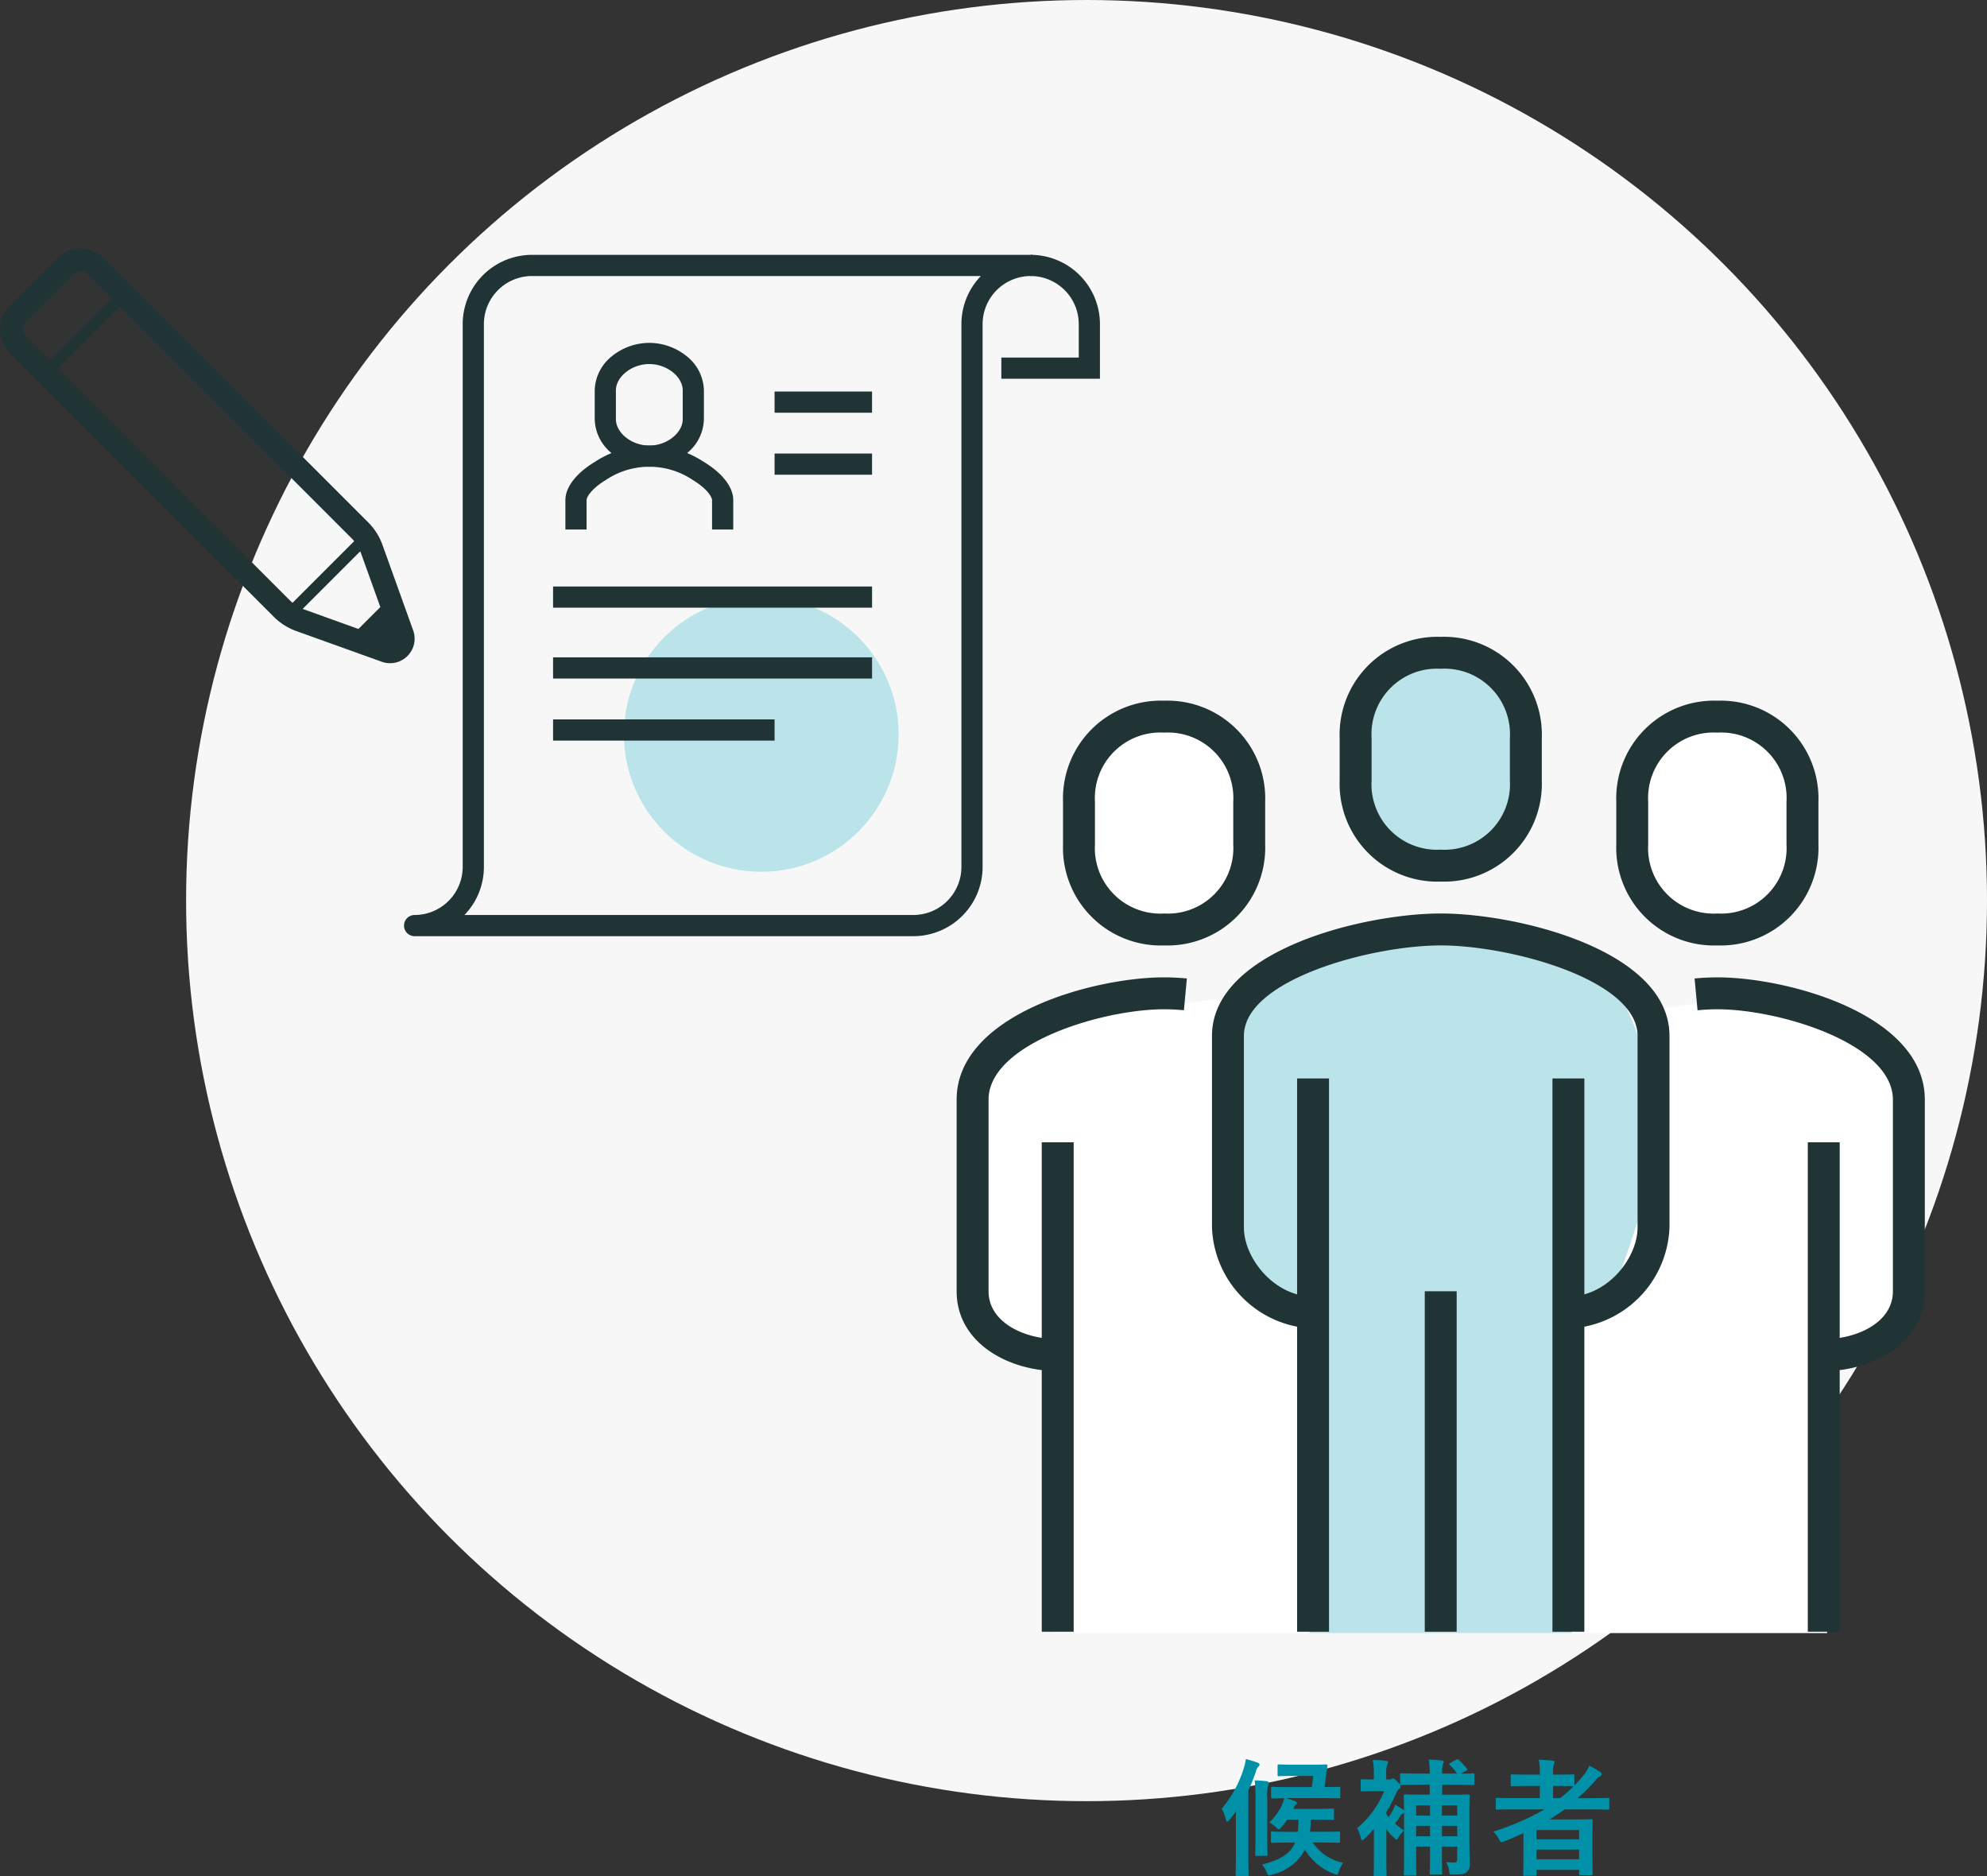
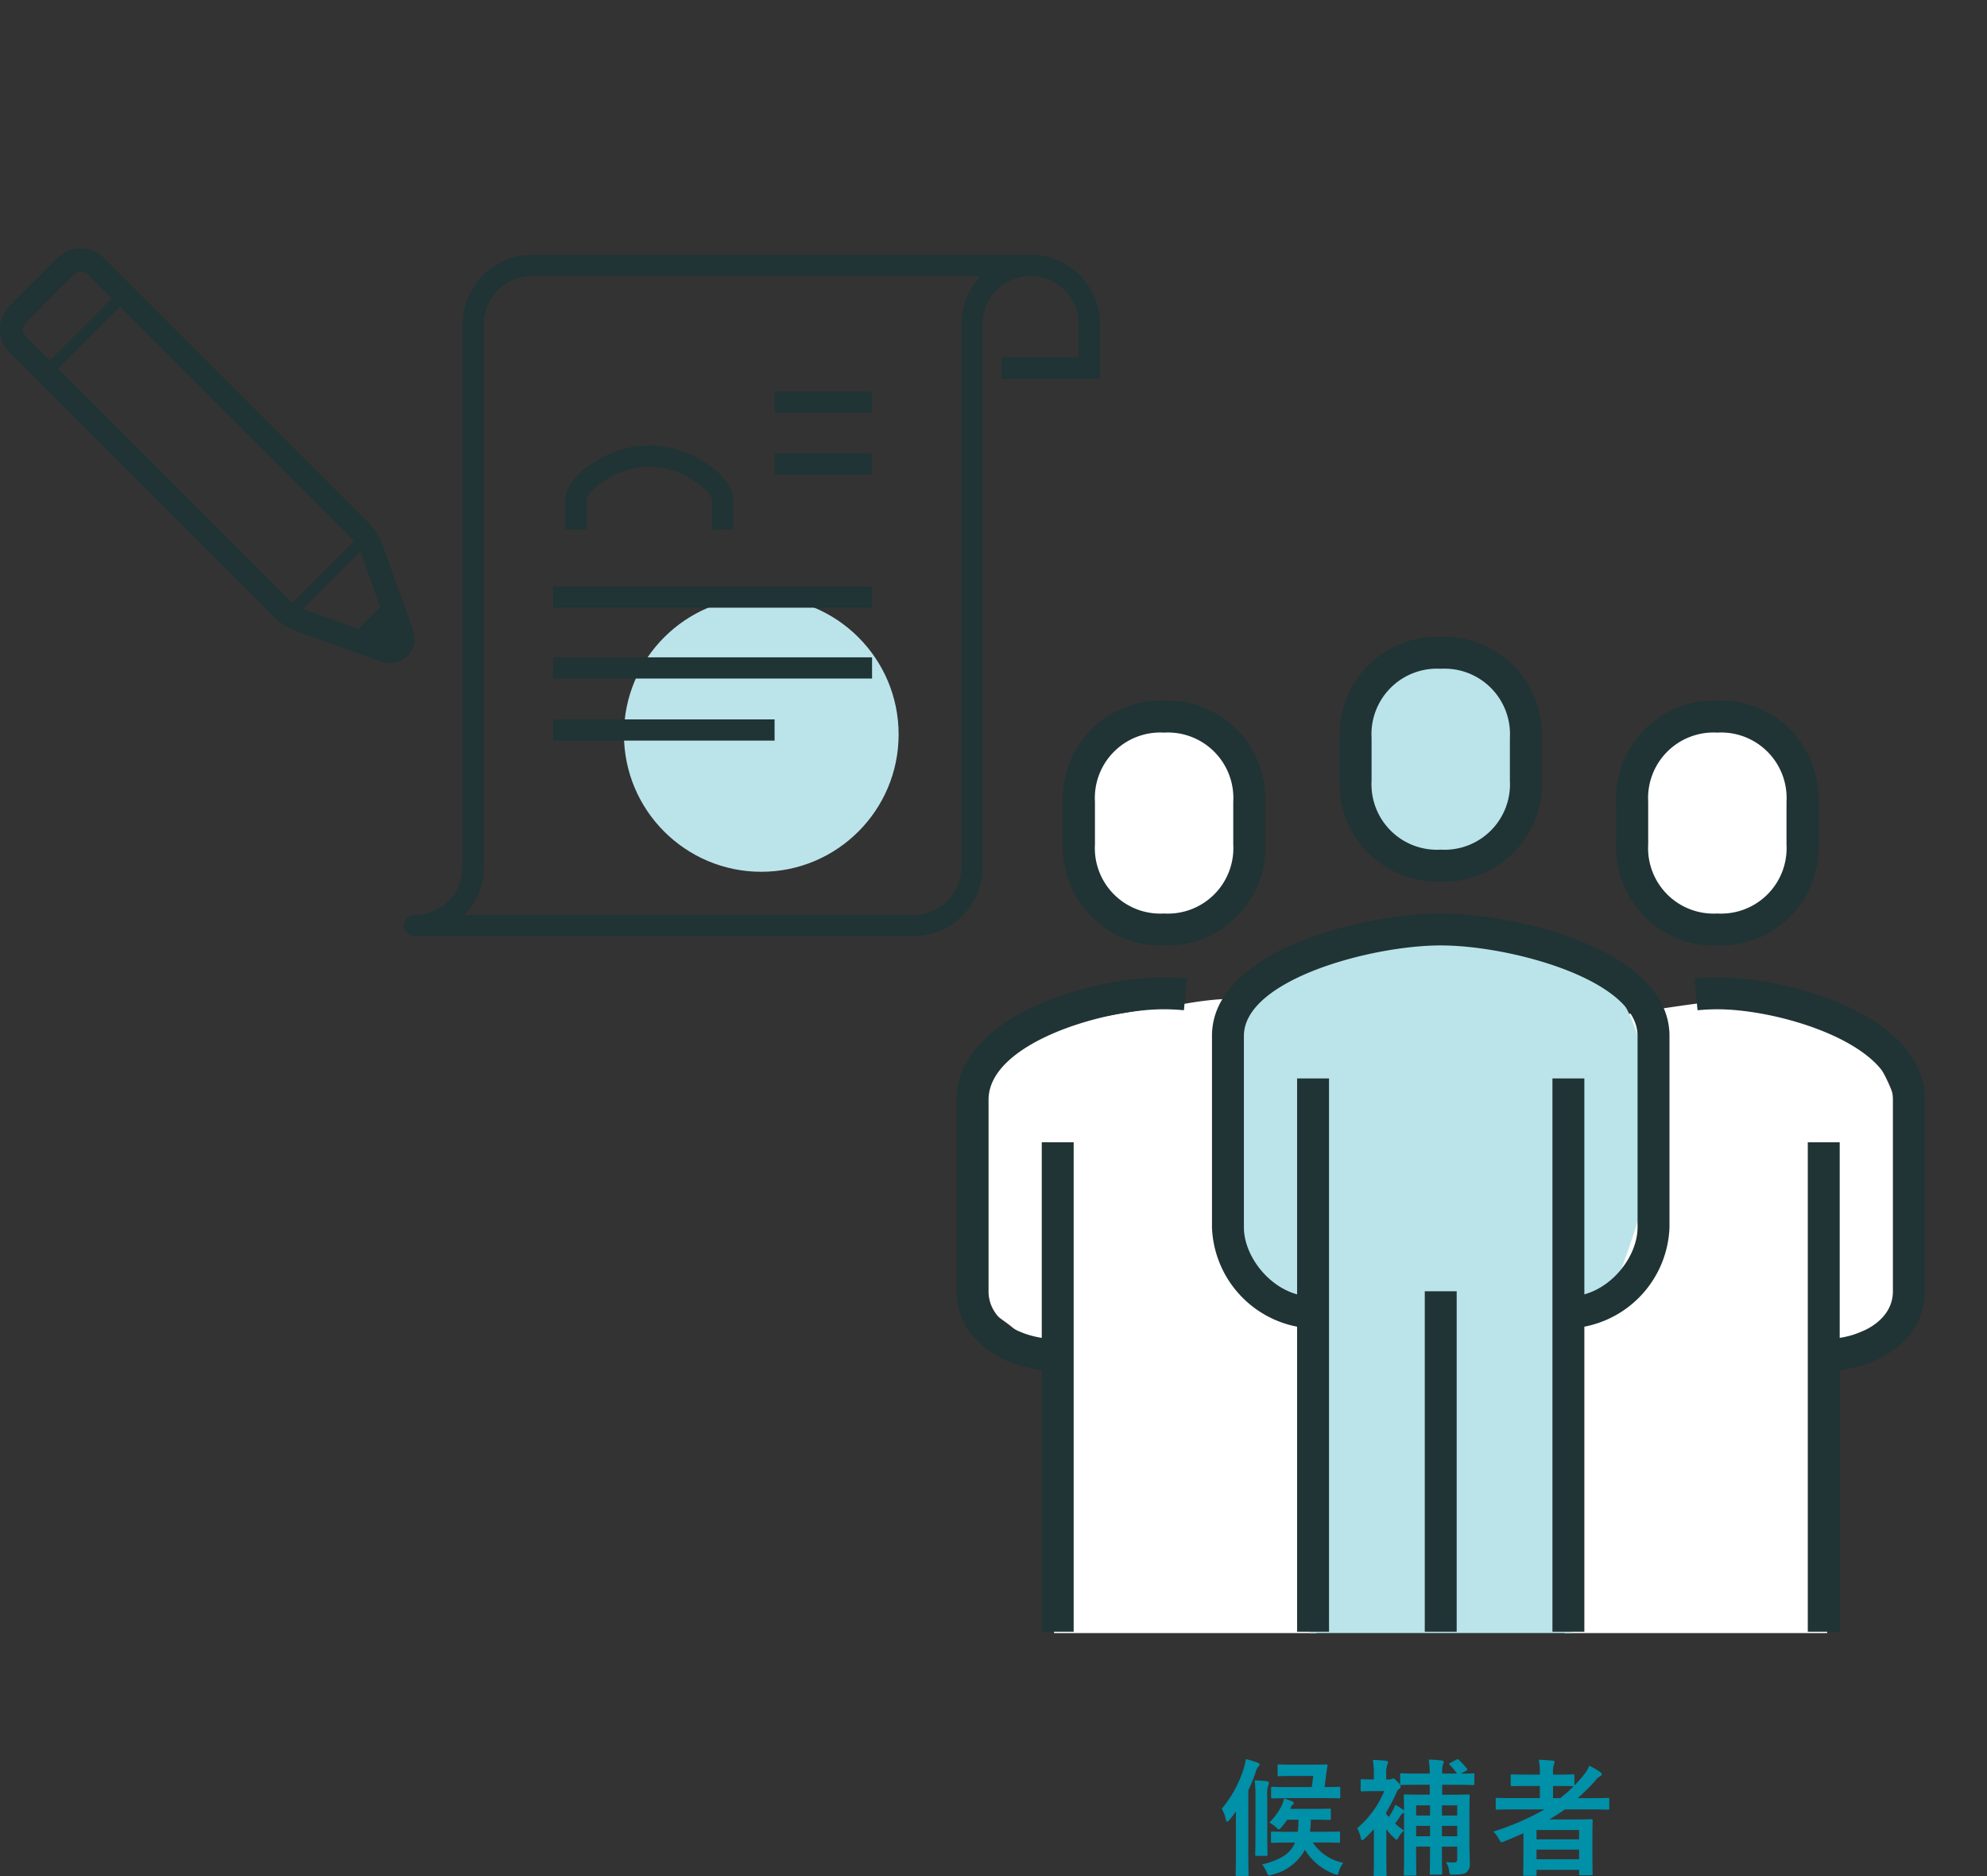
<svg xmlns="http://www.w3.org/2000/svg" viewBox="0 0 187.566 177.095">
  <rect x="0" y="0" width="187.566" height="177.095" fill="#333333" stroke="none" />
  <g transform="translate(-4259 -4651)">
-     <circle cx="85" cy="85" r="85" transform="translate(4276.566 4651)" fill="#f7f7f7" />
-     <path d="M4383.811 4820.711c1.128 0 1.512.024 1.584.024.108 0 .12-.012.12-.132v-.828c0-.12-.012-.132-.12-.132-.072 0-.42.024-1.356.024l.084-.684c.048-.432.1-.84.18-1.284.024-.12-.024-.168-.144-.168-.072 0-.384.024-1.332.024h-1.764c-.948 0-1.26-.024-1.332-.024-.12 0-.132.012-.132.144v.836c0 .12.012.132.132.132.072 0 .384-.024 1.332-.024h1.908l-.144 1.052h-2.136c-1.116 0-1.488-.024-1.56-.024-.132 0-.144.012-.144.132v.832c0 .12.012.132.144.132.06 0 .348-.012 1.092-.024a3.514 3.514 0 01-.24.708 5.705 5.705 0 01-1.164 1.584 3 3 0 01.636.456c.132.132.192.192.264.192s.12-.06.24-.2a6.235 6.235 0 00.552-.708h1.056a8.284 8.284 0 01-.06 1.14h-.828c-1.128 0-1.5-.024-1.572-.024-.12 0-.132.012-.132.132v.8c0 .12.012.132.132.132.072 0 .444-.024 1.572-.024h.564c-.408 1.016-1.296 1.604-3.108 2.072a2.8 2.8 0 01.432.72c.1.228.132.312.24.312a1.561 1.561 0 00.276-.072 4.785 4.785 0 003.1-2.352 5.445 5.445 0 002.732 2.268 1.065 1.065 0 00.276.084c.1 0 .132-.1.2-.324a2.956 2.956 0 01.4-.8 4.528 4.528 0 01-2.868-1.912h.868c1.116 0 1.5.024 1.572.024.12 0 .132-.012.132-.132v-.8c0-.12-.012-.132-.132-.132-.072 0-.456.024-1.572.024h-1.132a11.044 11.044 0 00.084-1.14h.3c1.236 0 1.68.024 1.752.024.12 0 .132-.012.132-.132v-.792c0-.132-.012-.144-.132-.144-.072 0-.516.024-1.752.024h-1.952c.108-.24.132-.312.216-.372s.12-.1.12-.18-.06-.12-.168-.168a8.079 8.079 0 00-.868-.296zm-8.148 5.392c0 1.176-.024 1.752-.024 1.824 0 .12.012.132.144.132h.936c.132 0 .144-.012.144-.132 0-.06-.024-.648-.024-1.824v-6.132a15.732 15.732 0 00.7-1.728 1.192 1.192 0 01.24-.5c.072-.072.12-.12.12-.2s-.06-.132-.192-.18a9.349 9.349 0 00-1.1-.336 5.15 5.15 0 01-.192.852 11.054 11.054 0 01-2.084 3.832 3.857 3.857 0 01.384 1.02c.036.144.072.2.132.2s.12-.06.216-.168c.216-.264.42-.528.612-.8-.012.552-.012 1.116-.012 1.56zm1.848-1.716c0 1.056-.024 1.56-.024 1.644 0 .12.012.132.132.132h.9c.12 0 .132-.012.132-.132 0-.072-.024-.588-.024-1.644v-3.8a3.1 3.1 0 01.084-1.06.794.794 0 00.072-.264c0-.072-.084-.132-.2-.144a10.8 10.8 0 00-1.152-.084 10.821 10.821 0 01.084 1.56zm14.028 1.884c0 1.068-.024 1.548-.024 1.632 0 .108.012.12.132.12h.924c.12 0 .132-.012.132-.12 0-.072-.024-.564-.024-1.584v-1.032h1.312v.876c0 1.056-.028 1.56-.028 1.648 0 .108.012.12.132.12h.912c.12 0 .132-.012.132-.12 0-.072-.024-.588-.024-1.644v-.876h1.44v1.16c0 .264-.1.336-.324.336-.192 0-.456-.012-.744-.036a1.952 1.952 0 01.312.9c.048.288.048.288.42.276.672 0 1.044-.048 1.236-.228a1.065 1.065 0 00.288-.9c0-.372-.036-1.164-.036-1.872v-2.7c0-1.1.024-1.656.024-1.728 0-.12-.012-.132-.132-.132-.084 0-.468.024-1.56.024h-.9v-.936h1.284c1.152 0 1.548.024 1.608.024.132 0 .144-.012.144-.132v-.852c0-.108-.012-.12-.144-.12-.048 0-.348.024-1.116.024l.492-.276c.12-.072.132-.108.048-.216a7.831 7.831 0 00-.732-.796c-.06-.048-.084-.072-.132-.072a.4.4 0 00-.144.06l-.54.288c-.132.072-.144.108-.06.192a4.521 4.521 0 01.684.816h-1.392a2.714 2.714 0 01.072-.864.677.677 0 00.072-.24c0-.072-.072-.12-.192-.132-.42-.048-.768-.072-1.224-.084a9.8 9.8 0 01.1 1.32h-1.048c-1.152 0-1.548-.024-1.62-.024-.12 0-.132.012-.132.12v.852c0 .12.012.132.132.132.072 0 .468-.024 1.62-.024h1.044v.936h-.756c-1.1 0-1.488-.024-1.56-.024-.12 0-.132.012-.132.132 0 .072.012.5.024 1.392l-.072-.072a4.847 4.847 0 00-.768-.468 3.442 3.442 0 01-.192.468 6.634 6.634 0 01-.42.684 6.492 6.492 0 01-.228-.288v-.168a16.708 16.708 0 00.932-1.772c.1-.252.18-.372.276-.42a.241.241 0 00.144-.24c0-.12-.072-.228-.3-.444-.216-.24-.324-.312-.408-.312a.274.274 0 00-.132.036.332.332 0 01-.216.06h-.3v-.528a2.164 2.164 0 01.1-.852.611.611 0 00.072-.252c0-.072-.072-.108-.192-.132-.42-.048-.792-.072-1.248-.084a7.262 7.262 0 01.1 1.38v.468c-.78 0-1.032-.024-1.1-.024-.132 0-.144.012-.144.132v.888c0 .12.012.132.144.132.072 0 .324-.024 1.116-.024h.96a9.123 9.123 0 01-2.556 3.5 3.317 3.317 0 01.348.924c.036.144.072.2.132.2s.132-.048.228-.144a12.369 12.369 0 00.876-.9v2.936c0 .9-.024 1.32-.024 1.392 0 .12.012.132.132.132h.948c.132 0 .144-.012.144-.132 0-.06-.024-.492-.024-1.392v-2.928a4.548 4.548 0 00.72.8c.12.12.192.192.24.192.072 0 .12-.1.216-.264a2.533 2.533 0 01.492-.6 8.182 8.182 0 01-.844-.66 8.734 8.734 0 00.5-.72.815.815 0 01.288-.28.12.12 0 00.06-.048zm3.576-1.96v-.98h1.44v.98zm1.44-2.916v.96h-1.44v-.96zm-3.876 2.916v-.98h1.312v.98zm0-1.956v-.96h1.312v.96zm10.128 3.3c0 1.788-.024 2.2-.024 2.256 0 .12.012.132.132.132h1c.12 0 .132-.012.132-.132v-.428h4.02v.384c0 .108.012.12.132.12h1c.132 0 .144-.012.144-.12 0-.072-.024-.42-.024-2.2v-1.2c0-1.188.024-1.548.024-1.62 0-.132-.012-.144-.144-.144-.072 0-.588.024-1.608.024h-2.34c.5-.3.984-.612 1.464-.948h2.576c1.056 0 1.428.024 1.5.024.108 0 .12-.012.12-.132v-.86c0-.108-.012-.12-.12-.12-.072 0-.444.024-1.5.024h-1.36a17.563 17.563 0 001.644-1.632 1.339 1.339 0 01.492-.444.207.207 0 00.132-.168.26.26 0 00-.144-.216 6.75 6.75 0 00-1.032-.6 3.455 3.455 0 01-.54.888 11.1 11.1 0 01-.864.972v-.912c0-.12-.012-.132-.144-.132-.072 0-.432.024-1.512.024h-.36v-.132a2.169 2.169 0 01.084-.828.59.59 0 00.06-.24c0-.072-.072-.108-.192-.12-.408-.048-.84-.072-1.3-.084a5.619 5.619 0 01.1 1.236v.168h-1.092c-1.08 0-1.452-.024-1.524-.024-.12 0-.132.012-.132.132v.852c0 .12.012.132.132.132.072 0 .444-.024 1.524-.024h1.092v1.148h-2.544c-1.056 0-1.416-.024-1.488-.024-.12 0-.132.012-.132.12v.864c0 .12.012.132.132.132.072 0 .432-.024 1.488-.024h2.98a24.694 24.694 0 01-4.828 2.092 2.872 2.872 0 01.528.7c.12.216.168.3.264.3a1.021 1.021 0 00.264-.084c.612-.24 1.2-.5 1.788-.768zm1.236.828v-.912h4.02v.912zm4.02-2.76v.876h-4.02v-.876zm-.516-4.14a11.391 11.391 0 01-1.272 1.128h-.672v-1.148h.36c1.08 0 1.44.024 1.512.024z" fill="#0090a8" />
+     <path d="M4383.811 4820.711c1.128 0 1.512.024 1.584.024.108 0 .12-.012.12-.132v-.828c0-.12-.012-.132-.12-.132-.072 0-.42.024-1.356.024l.084-.684c.048-.432.1-.84.18-1.284.024-.12-.024-.168-.144-.168-.072 0-.384.024-1.332.024h-1.764c-.948 0-1.26-.024-1.332-.024-.12 0-.132.012-.132.144v.836c0 .12.012.132.132.132.072 0 .384-.024 1.332-.024h1.908l-.144 1.052h-2.136c-1.116 0-1.488-.024-1.56-.024-.132 0-.144.012-.144.132v.832c0 .12.012.132.144.132.06 0 .348-.012 1.092-.024a3.514 3.514 0 01-.24.708 5.705 5.705 0 01-1.164 1.584 3 3 0 01.636.456c.132.132.192.192.264.192s.12-.06.24-.2a6.235 6.235 0 00.552-.708h1.056a8.284 8.284 0 01-.06 1.14h-.828c-1.128 0-1.5-.024-1.572-.024-.12 0-.132.012-.132.132v.8c0 .12.012.132.132.132.072 0 .444-.024 1.572-.024h.564c-.408 1.016-1.296 1.604-3.108 2.072a2.8 2.8 0 01.432.72c.1.228.132.312.24.312a1.561 1.561 0 00.276-.072 4.785 4.785 0 003.1-2.352 5.445 5.445 0 002.732 2.268 1.065 1.065 0 00.276.084c.1 0 .132-.1.2-.324a2.956 2.956 0 01.4-.8 4.528 4.528 0 01-2.868-1.912h.868c1.116 0 1.5.024 1.572.024.12 0 .132-.012.132-.132v-.8c0-.12-.012-.132-.132-.132-.072 0-.456.024-1.572.024h-1.132a11.044 11.044 0 00.084-1.14c1.236 0 1.68.024 1.752.024.12 0 .132-.012.132-.132v-.792c0-.132-.012-.144-.132-.144-.072 0-.516.024-1.752.024h-1.952c.108-.24.132-.312.216-.372s.12-.1.12-.18-.06-.12-.168-.168a8.079 8.079 0 00-.868-.296zm-8.148 5.392c0 1.176-.024 1.752-.024 1.824 0 .12.012.132.144.132h.936c.132 0 .144-.012.144-.132 0-.06-.024-.648-.024-1.824v-6.132a15.732 15.732 0 00.7-1.728 1.192 1.192 0 01.24-.5c.072-.072.12-.12.12-.2s-.06-.132-.192-.18a9.349 9.349 0 00-1.1-.336 5.15 5.15 0 01-.192.852 11.054 11.054 0 01-2.084 3.832 3.857 3.857 0 01.384 1.02c.036.144.072.2.132.2s.12-.06.216-.168c.216-.264.42-.528.612-.8-.012.552-.012 1.116-.012 1.56zm1.848-1.716c0 1.056-.024 1.56-.024 1.644 0 .12.012.132.132.132h.9c.12 0 .132-.012.132-.132 0-.072-.024-.588-.024-1.644v-3.8a3.1 3.1 0 01.084-1.06.794.794 0 00.072-.264c0-.072-.084-.132-.2-.144a10.8 10.8 0 00-1.152-.084 10.821 10.821 0 01.084 1.56zm14.028 1.884c0 1.068-.024 1.548-.024 1.632 0 .108.012.12.132.12h.924c.12 0 .132-.012.132-.12 0-.072-.024-.564-.024-1.584v-1.032h1.312v.876c0 1.056-.028 1.56-.028 1.648 0 .108.012.12.132.12h.912c.12 0 .132-.012.132-.12 0-.072-.024-.588-.024-1.644v-.876h1.44v1.16c0 .264-.1.336-.324.336-.192 0-.456-.012-.744-.036a1.952 1.952 0 01.312.9c.048.288.048.288.42.276.672 0 1.044-.048 1.236-.228a1.065 1.065 0 00.288-.9c0-.372-.036-1.164-.036-1.872v-2.7c0-1.1.024-1.656.024-1.728 0-.12-.012-.132-.132-.132-.084 0-.468.024-1.56.024h-.9v-.936h1.284c1.152 0 1.548.024 1.608.024.132 0 .144-.012.144-.132v-.852c0-.108-.012-.12-.144-.12-.048 0-.348.024-1.116.024l.492-.276c.12-.072.132-.108.048-.216a7.831 7.831 0 00-.732-.796c-.06-.048-.084-.072-.132-.072a.4.4 0 00-.144.06l-.54.288c-.132.072-.144.108-.06.192a4.521 4.521 0 01.684.816h-1.392a2.714 2.714 0 01.072-.864.677.677 0 00.072-.24c0-.072-.072-.12-.192-.132-.42-.048-.768-.072-1.224-.084a9.8 9.8 0 01.1 1.32h-1.048c-1.152 0-1.548-.024-1.62-.024-.12 0-.132.012-.132.12v.852c0 .12.012.132.132.132.072 0 .468-.024 1.62-.024h1.044v.936h-.756c-1.1 0-1.488-.024-1.56-.024-.12 0-.132.012-.132.132 0 .072.012.5.024 1.392l-.072-.072a4.847 4.847 0 00-.768-.468 3.442 3.442 0 01-.192.468 6.634 6.634 0 01-.42.684 6.492 6.492 0 01-.228-.288v-.168a16.708 16.708 0 00.932-1.772c.1-.252.18-.372.276-.42a.241.241 0 00.144-.24c0-.12-.072-.228-.3-.444-.216-.24-.324-.312-.408-.312a.274.274 0 00-.132.036.332.332 0 01-.216.06h-.3v-.528a2.164 2.164 0 01.1-.852.611.611 0 00.072-.252c0-.072-.072-.108-.192-.132-.42-.048-.792-.072-1.248-.084a7.262 7.262 0 01.1 1.38v.468c-.78 0-1.032-.024-1.1-.024-.132 0-.144.012-.144.132v.888c0 .12.012.132.144.132.072 0 .324-.024 1.116-.024h.96a9.123 9.123 0 01-2.556 3.5 3.317 3.317 0 01.348.924c.036.144.072.2.132.2s.132-.048.228-.144a12.369 12.369 0 00.876-.9v2.936c0 .9-.024 1.32-.024 1.392 0 .12.012.132.132.132h.948c.132 0 .144-.012.144-.132 0-.06-.024-.492-.024-1.392v-2.928a4.548 4.548 0 00.72.8c.12.12.192.192.24.192.072 0 .12-.1.216-.264a2.533 2.533 0 01.492-.6 8.182 8.182 0 01-.844-.66 8.734 8.734 0 00.5-.72.815.815 0 01.288-.28.12.12 0 00.06-.048zm3.576-1.96v-.98h1.44v.98zm1.44-2.916v.96h-1.44v-.96zm-3.876 2.916v-.98h1.312v.98zm0-1.956v-.96h1.312v.96zm10.128 3.3c0 1.788-.024 2.2-.024 2.256 0 .12.012.132.132.132h1c.12 0 .132-.012.132-.132v-.428h4.02v.384c0 .108.012.12.132.12h1c.132 0 .144-.012.144-.12 0-.072-.024-.42-.024-2.2v-1.2c0-1.188.024-1.548.024-1.62 0-.132-.012-.144-.144-.144-.072 0-.588.024-1.608.024h-2.34c.5-.3.984-.612 1.464-.948h2.576c1.056 0 1.428.024 1.5.024.108 0 .12-.012.12-.132v-.86c0-.108-.012-.12-.12-.12-.072 0-.444.024-1.5.024h-1.36a17.563 17.563 0 001.644-1.632 1.339 1.339 0 01.492-.444.207.207 0 00.132-.168.26.26 0 00-.144-.216 6.75 6.75 0 00-1.032-.6 3.455 3.455 0 01-.54.888 11.1 11.1 0 01-.864.972v-.912c0-.12-.012-.132-.144-.132-.072 0-.432.024-1.512.024h-.36v-.132a2.169 2.169 0 01.084-.828.59.59 0 00.06-.24c0-.072-.072-.108-.192-.12-.408-.048-.84-.072-1.3-.084a5.619 5.619 0 01.1 1.236v.168h-1.092c-1.08 0-1.452-.024-1.524-.024-.12 0-.132.012-.132.132v.852c0 .12.012.132.132.132.072 0 .444-.024 1.524-.024h1.092v1.148h-2.544c-1.056 0-1.416-.024-1.488-.024-.12 0-.132.012-.132.12v.864c0 .12.012.132.132.132.072 0 .432-.024 1.488-.024h2.98a24.694 24.694 0 01-4.828 2.092 2.872 2.872 0 01.528.7c.12.216.168.3.264.3a1.021 1.021 0 00.264-.084c.612-.24 1.2-.5 1.788-.768zm1.236.828v-.912h4.02v.912zm4.02-2.76v.876h-4.02v-.876zm-.516-4.14a11.391 11.391 0 01-1.272 1.128h-.672v-1.148h.36c1.08 0 1.44.024 1.512.024z" fill="#0090a8" />
    <path d="M4370.897 4745.731s-14.061 1.81-16.069 3.622-4.017 3.62-4.017 7.241v12.673c0 5.431 2.009 5.431 4.017 7.243a13.579 13.579 0 003.893 2.511l-.221 26.111h24.769l-.444-26.908 4.142-1.713s4.016-9.055 4.016-12.68 0-21.722-20.086-18.1zm48.208 0s-14.061 1.81-16.069 3.622-4.017 3.62-4.017 7.241v12.673c0 5.431 2.009 5.431 4.017 7.243a13.579 13.579 0 003.893 2.511l-.221 26.111h24.768l-.444-26.908 4.142-1.713s4.017.884 4.017-12.675c0-3.621 0-21.727-20.086-18.105z" fill="#fff" />
    <path d="M4395.001 4739.228s-14.061 2.009-16.069 4.017-4.017 4.017-4.017 8.035v14.06c0 6.026 2.009 6.026 4.017 8.035a13.406 13.406 0 003.893 2.786l-.221 28.969h24.768l-.444-29.855 4.142-1.9s4.017-10.043 4.017-14.06 0-24.104-20.086-20.087z" fill="#bbe4ea" />
    <ellipse cx="8.035" cy="10.043" rx="8.035" ry="10.043" transform="translate(4386.965 4713.115)" fill="#bbe4ea" />
    <ellipse cx="8.035" cy="10.043" rx="8.035" ry="10.043" transform="translate(4360.853 4719.141)" fill="#fff" />
    <ellipse cx="8.035" cy="10.043" rx="8.035" ry="10.043" transform="translate(4413.078 4719.141)" fill="#fff" />
    <g fill="#203335">
      <path d="M4407.052 4776.388v-3.013c3.616 0 6.528-3.571 6.528-6.528v-18.078c0-5.3-12.03-8.537-18.58-8.537s-18.58 3.24-18.58 8.537v18.078c0 2.957 2.913 6.528 6.528 6.528v3.013a9.918 9.918 0 01-9.541-9.541v-18.078c0-8.063 14.3-11.55 21.593-11.55s21.593 3.487 21.593 11.55v18.078a9.918 9.918 0 01-9.541 9.541zm24.104 4.017v-3.013c3.166 0 6.528-1.583 6.528-4.519v-18.078c0-5.3-10.728-8.537-16.571-8.537-.578 0-1.207.03-1.87.094l-.279-3a22.987 22.987 0 012.149-.106c6.614 0 19.584 3.487 19.584 11.55v18.078c0 4.89-4.916 7.531-9.541 7.531zM4395 4734.207a9.229 9.229 0 01-9.541-9.541v-4.017a9.229 9.229 0 019.541-9.541 9.229 9.229 0 019.541 9.541v4.017a9.229 9.229 0 01-9.541 9.541zm0-20.087a6.18 6.18 0 00-6.528 6.528v4.017a6.18 6.18 0 006.528 6.528 6.18 6.18 0 006.528-6.528v-4.017a6.18 6.18 0 00-6.528-6.528z" />
      <path d="M4429.649 4758.812h3.013v46.199h-3.013zm-24.104-6.026h3.013v52.225h-3.013zm-24.103 0h3.013v52.225h-3.013zm12.051 20.087h3.013v32.138h-3.013zm27.619-32.64a9.229 9.229 0 01-9.541-9.541v-4.017a9.229 9.229 0 019.541-9.541 9.229 9.229 0 019.541 9.541v4.017a9.229 9.229 0 01-9.541 9.541zm0-20.087a6.18 6.18 0 00-6.528 6.528v4.017a6.18 6.18 0 006.528 6.528 6.18 6.18 0 006.528-6.528v-4.017a6.18 6.18 0 00-6.528-6.528zm-62.268 60.259c-4.626 0-9.541-2.641-9.541-7.532v-18.078c0-8.063 12.97-11.55 19.584-11.55.665 0 1.386.034 2.149.106l-.279 3a19.577 19.577 0 00-1.87-.094c-5.843 0-16.571 3.24-16.571 8.537v18.078c0 2.937 3.362 4.519 6.528 4.519z" />
      <path d="M4357.338 4758.812h3.013v46.199h-3.013zm11.549-18.579a9.229 9.229 0 01-9.541-9.541v-4.017a9.229 9.229 0 019.541-9.541 9.229 9.229 0 019.541 9.541v4.017a9.229 9.229 0 01-9.541 9.541zm0-20.087a6.18 6.18 0 00-6.528 6.528v4.017a6.18 6.18 0 006.528 6.528 6.18 6.18 0 006.528-6.528v-4.017a6.18 6.18 0 00-6.528-6.528z" />
    </g>
    <circle cx="12.964" cy="12.964" r="12.964" transform="translate(4317.899 4707.353)" fill="#bbe4ea" />
    <g fill="#203335">
      <path d="M4362.831 4686.745h-9.308v-2h7.308v-3.154a4.544 4.544 0 00-4.539-4.538v-2a6.546 6.546 0 016.539 6.538z" />
      <path d="M4309.216 4675.053h47.077a1 1 0 010 2 4.544 4.544 0 00-4.538 4.538v51.231a6.546 6.546 0 01-6.539 6.538h-47.077a1 1 0 010-2 4.544 4.544 0 004.538-4.538v-51.231a6.546 6.546 0 016.539-6.538zm42.374 2h-42.374a4.544 4.544 0 00-4.538 4.538v51.231a6.516 6.516 0 01-1.836 4.538h42.374a4.544 4.544 0 004.539-4.538v-51.231a6.516 6.516 0 011.835-4.538z" />
      <path d="M4341.318 4695.807h-9.2v-2h9.2zm0-5.855h-9.2v-2h9.2zm.001 18.401h-30.11v-2h30.11zm0 6.691h-30.11v-2h30.11zm-9.201 5.854h-20.909v-2h20.909zm-3.902-19.922h-2v-2.769c0-.31-.492-1.1-1.812-1.9a7.359 7.359 0 00-8.221 0c-1.32.8-1.812 1.589-1.812 1.9v2.769h-2v-2.769c0-1.225 1.012-2.541 2.776-3.609a9.348 9.348 0 0110.294 0c1.764 1.069 2.776 2.384 2.776 3.609z" />
-       <path d="M4320.293 4683.361a5.633 5.633 0 013.516 1.249 4.239 4.239 0 011.638 3.241v2.71a4.239 4.239 0 01-1.638 3.241 5.576 5.576 0 01-7.033 0 4.239 4.239 0 01-1.637-3.241v-2.711a4.239 4.239 0 011.638-3.241 5.633 5.633 0 013.516-1.248zm0 9.692c1.651 0 3.154-1.186 3.154-2.489v-2.714c0-1.3-1.5-2.489-3.154-2.489s-3.154 1.186-3.154 2.489v2.711c0 1.306 1.5 2.492 3.154 2.492z" />
    </g>
    <path d="M4259.908 4679.889l4.525-4.524a3.1 3.1 0 014.387 0l2.934 2.934 22.009 22.01a5.7 5.7 0 011.333 2.1l2.906 8.088a2.315 2.315 0 01-2.963 2.961l-8.086-2.903a5.712 5.712 0 01-2.1-1.333l-21.245-21.246-.767-.768-2.933-2.933a3.1 3.1 0 010-4.386zm27.777 28.622l5.152 1.852 2.066-2.066-1.851-5.152c-.014-.037-.032-.074-.047-.11l-5.43 5.43c.04.016.075.033.11.046zm-1.3-.825c.073.073.151.14.23.207l5.819-5.819a3.718 3.718 0 00-.206-.23l-21.9-21.9-5.843 5.839zm-24.942-24.945l2.165 2.166.109.109 5.844-5.843-2.276-2.275a.934.934 0 00-1.318 0l-4.525 4.525a.932.932 0 00.001 1.318z" fill="#203335" />
  </g>
</svg>